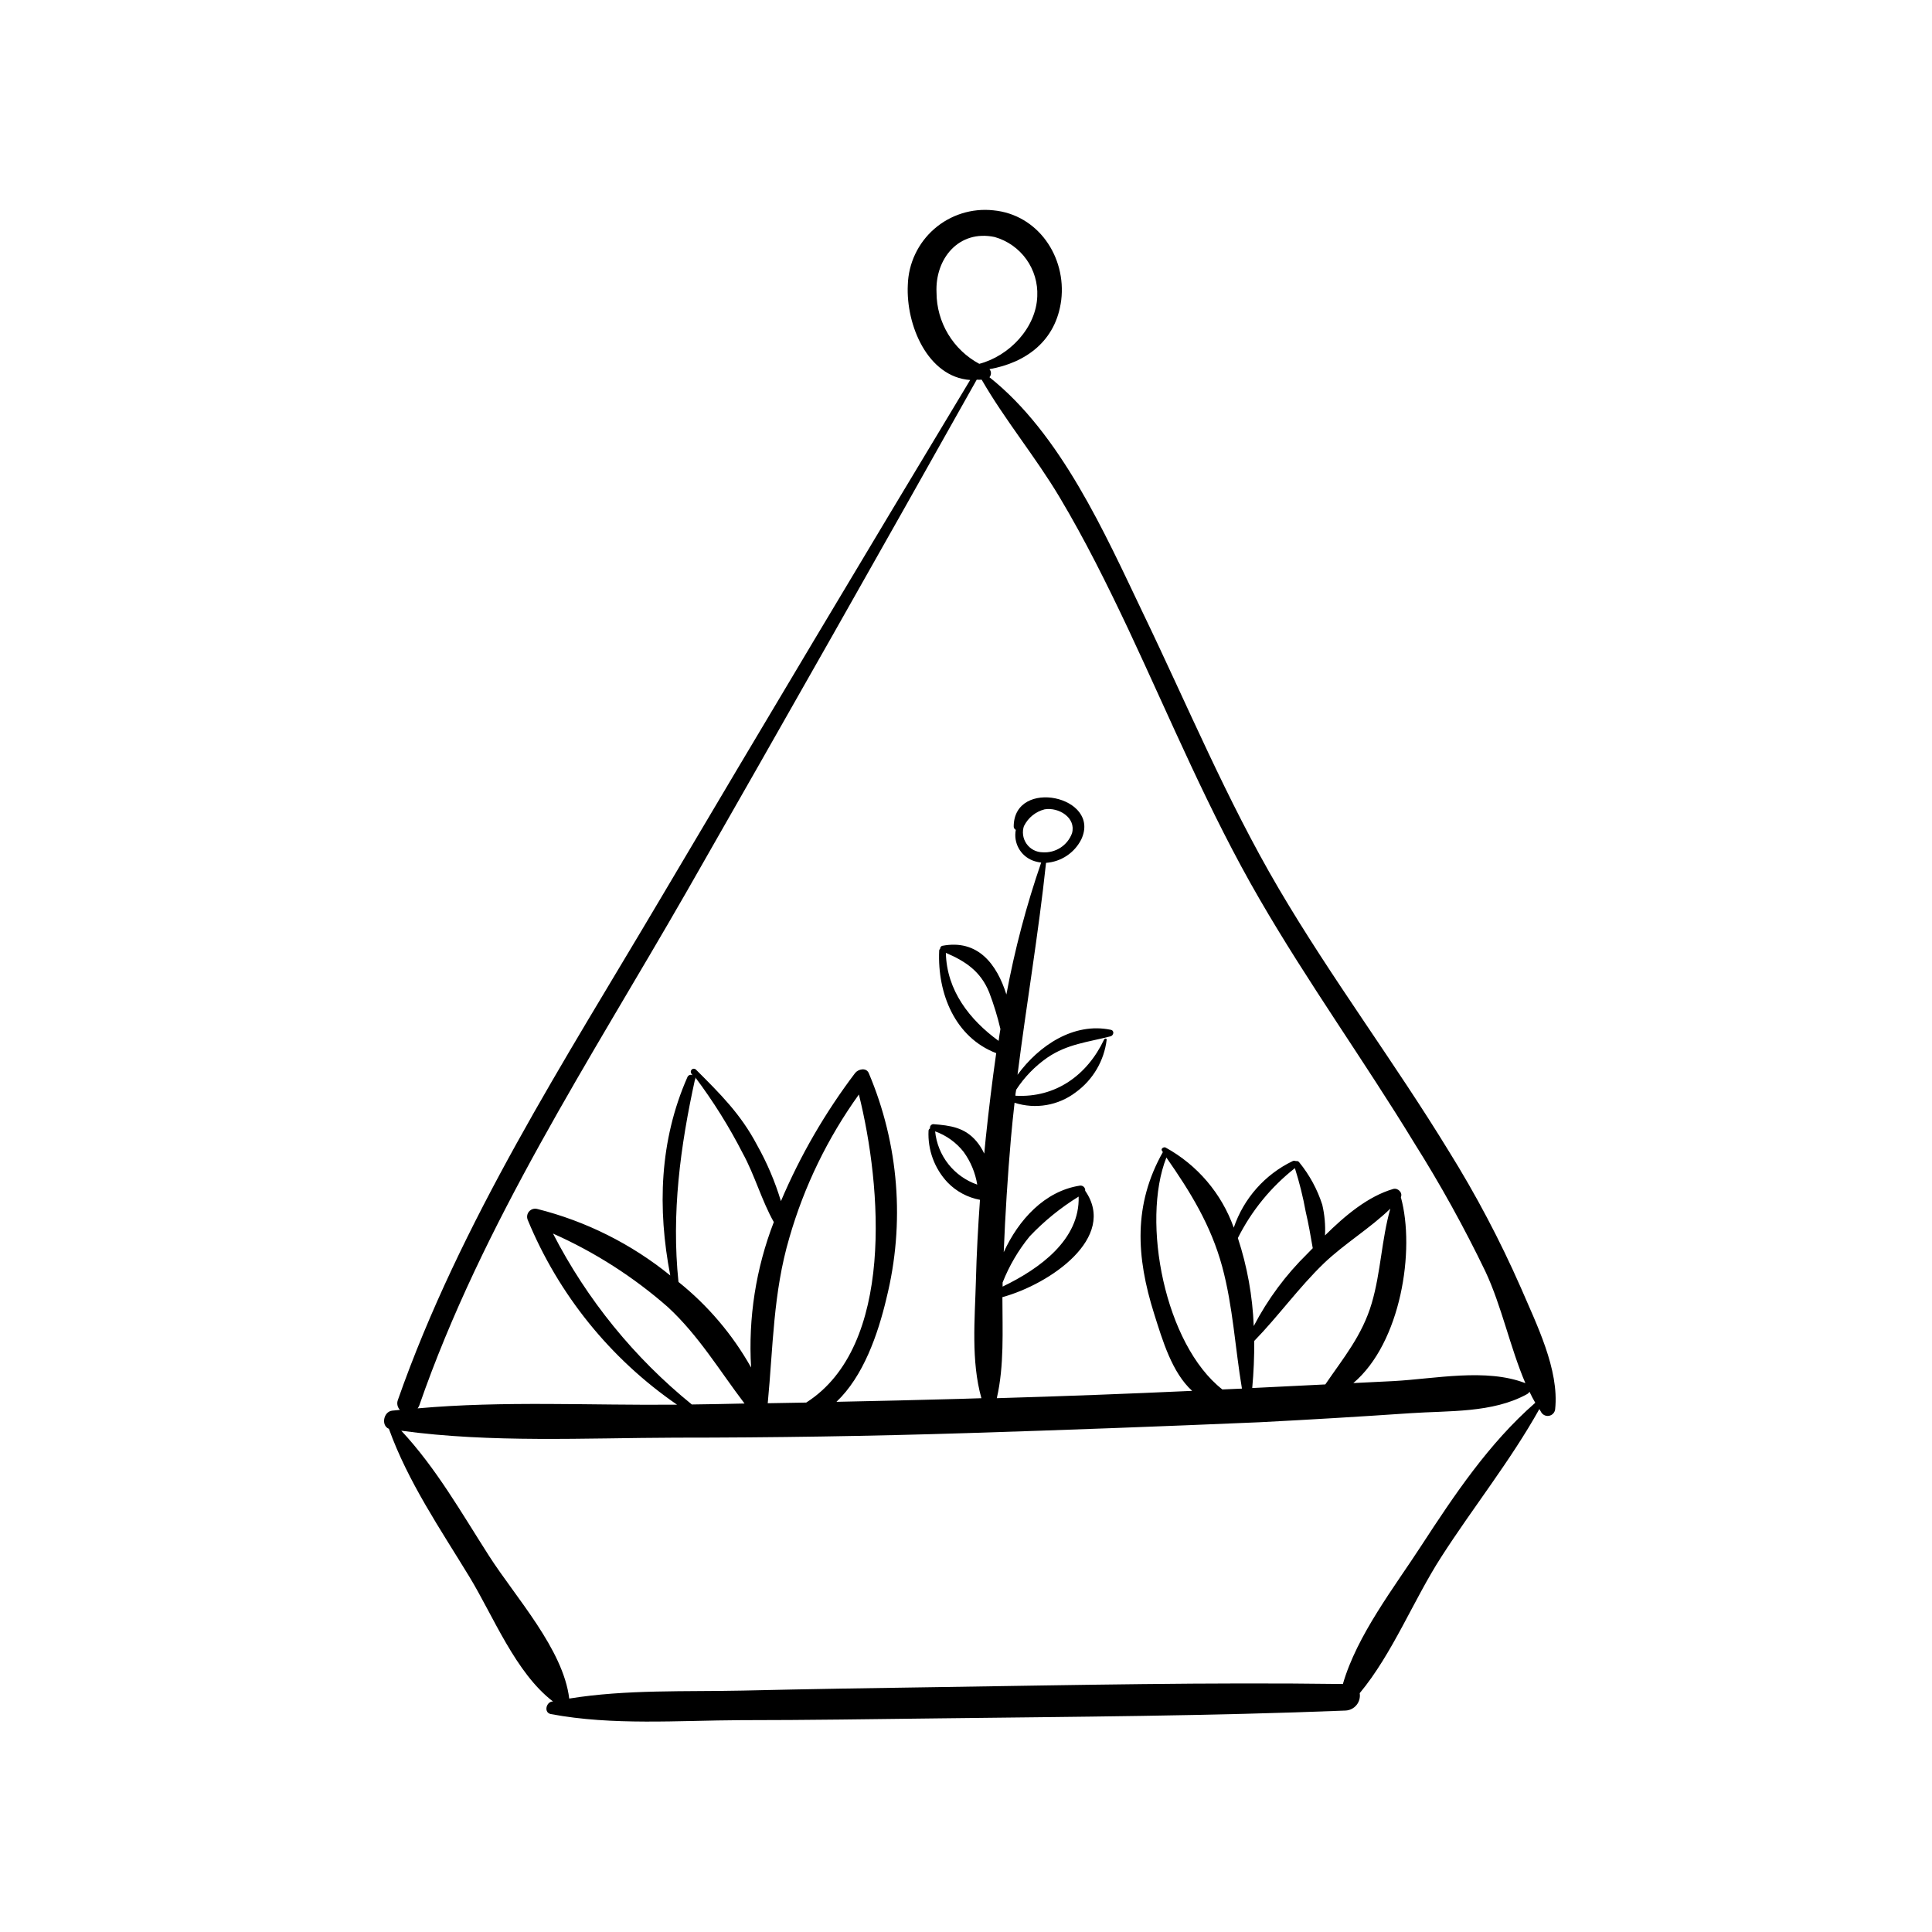
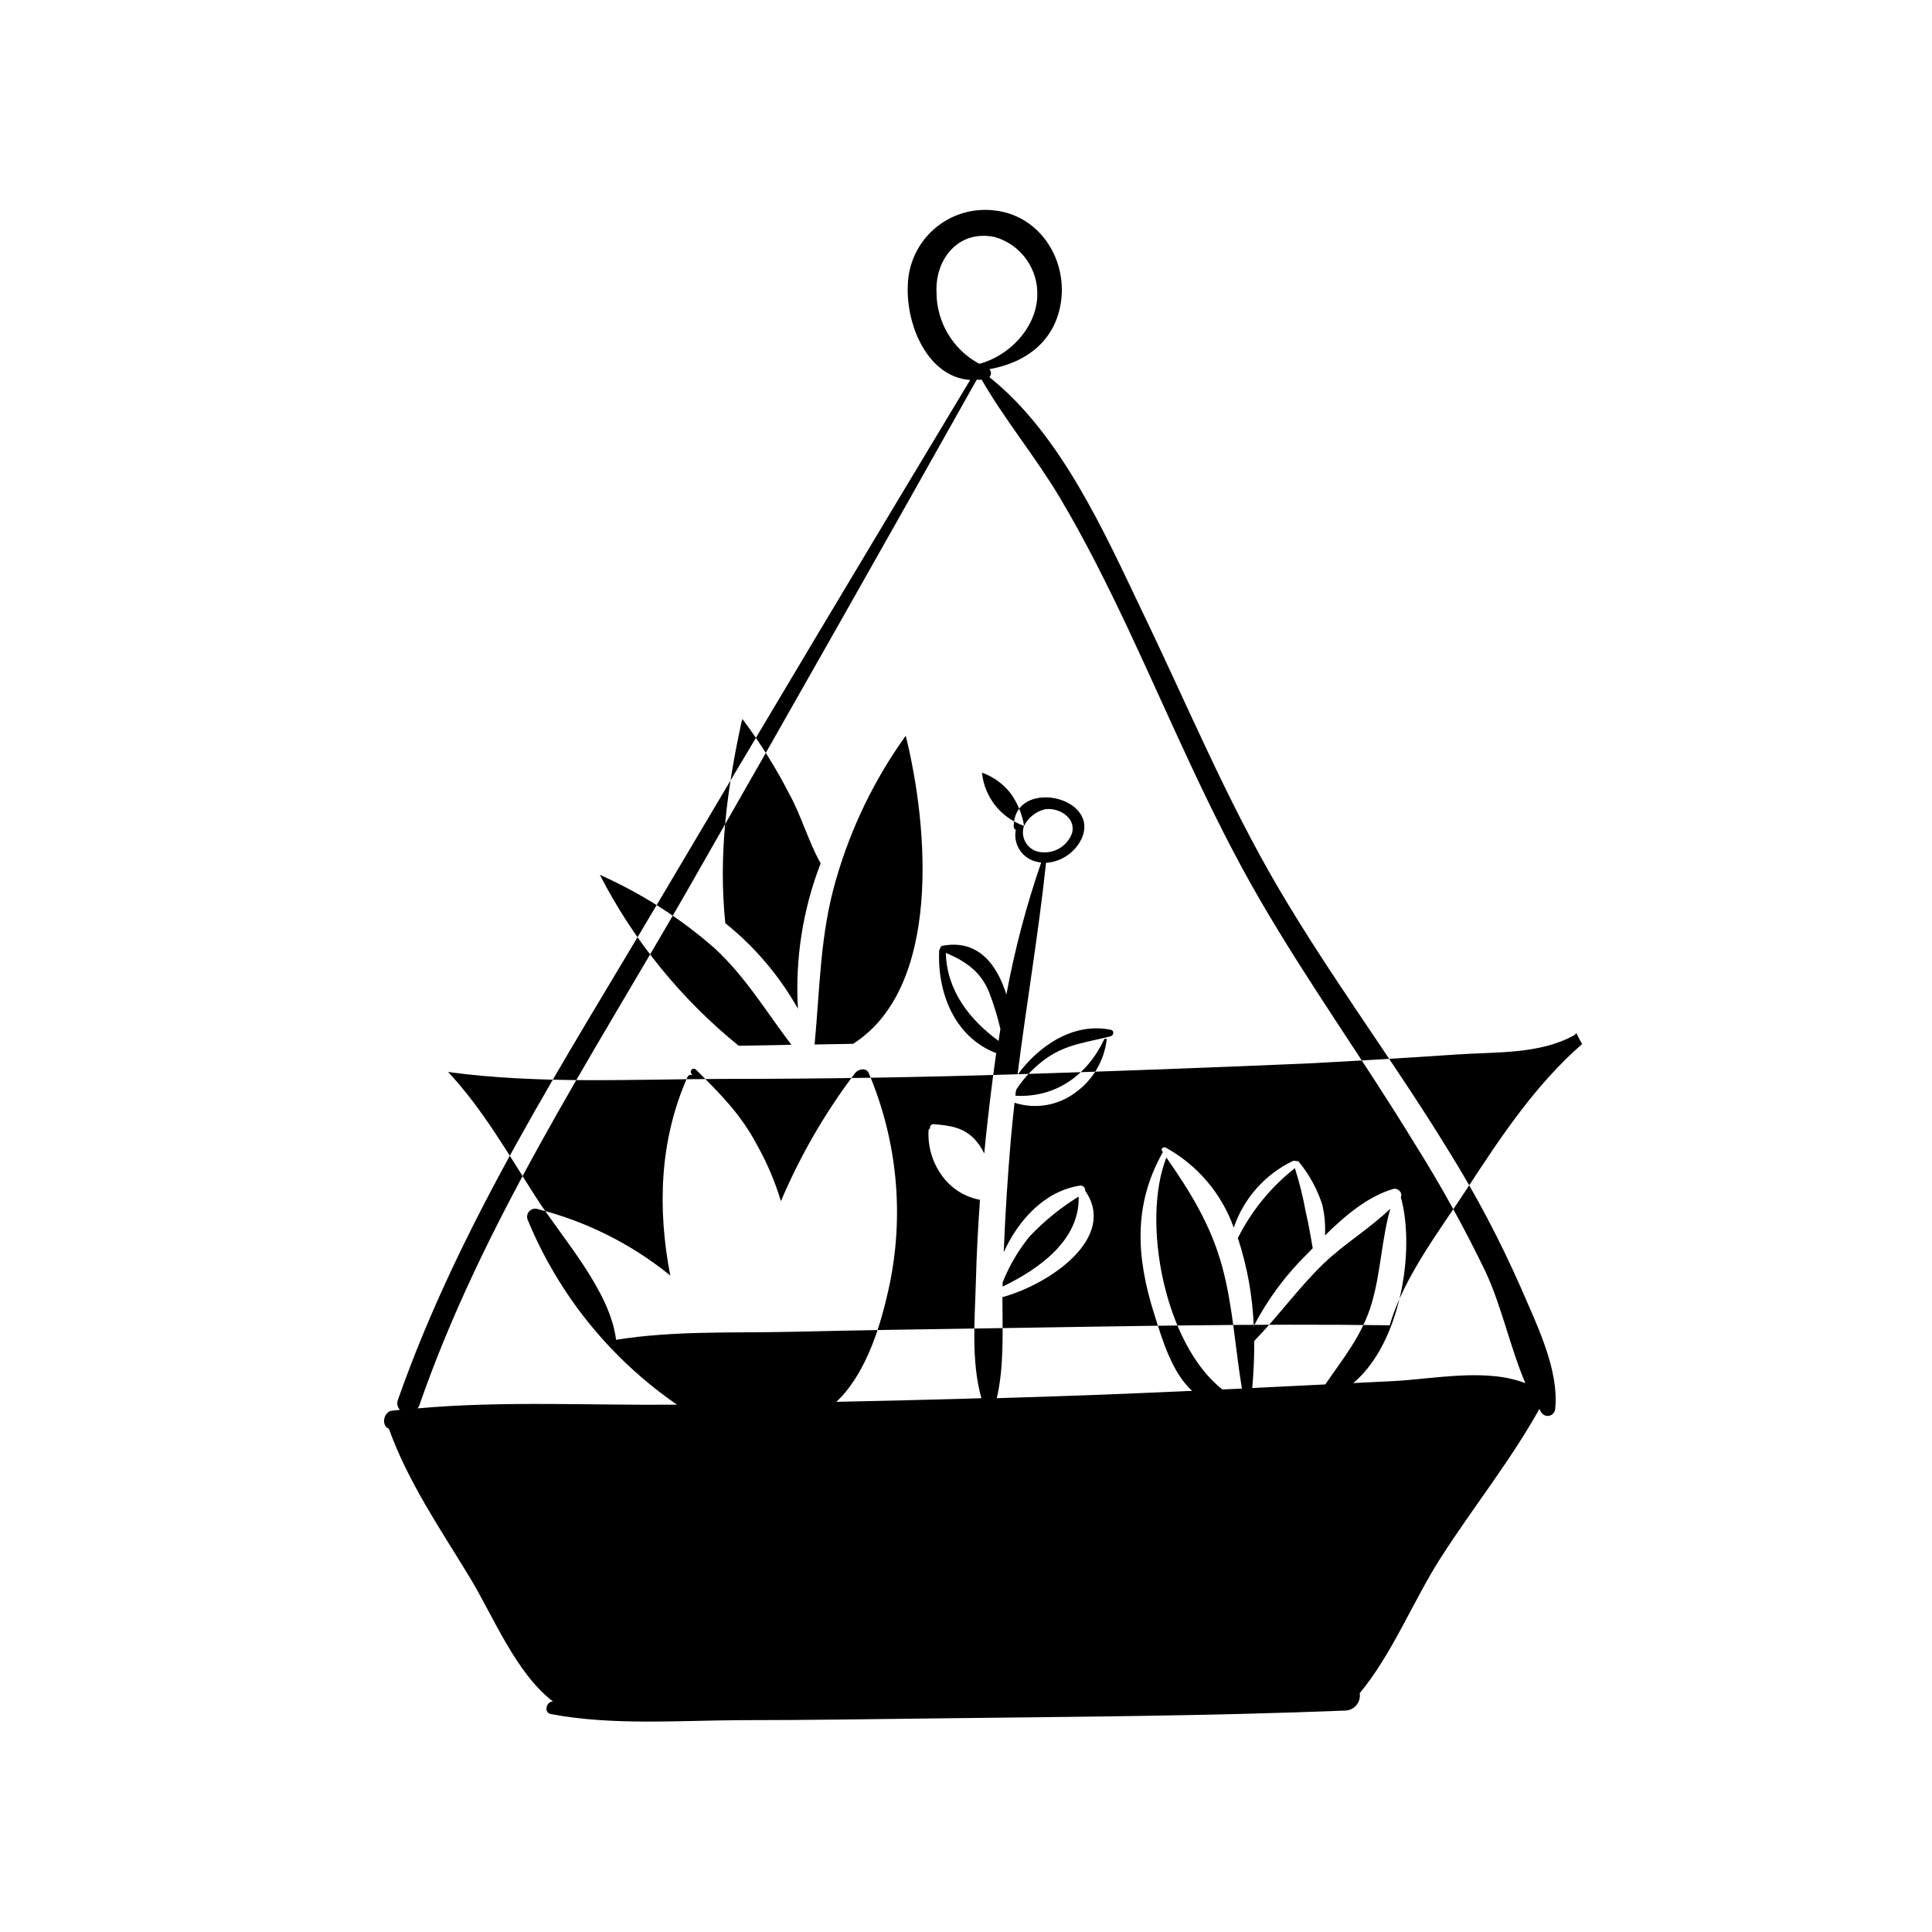
<svg xmlns="http://www.w3.org/2000/svg" fill="#000000" width="800px" height="800px" version="1.1" viewBox="144 144 512 512">
-   <path d="m546.98 485.12c-5.481-12.461-11.848-24.516-19.043-36.074-14.41-23.578-31.059-45.746-45.066-69.574-13.777-23.453-24.207-48.594-35.996-73.051-10.078-21.086-21.738-47.434-40.656-62.445l-0.004-0.004c0.531-0.613 0.531-1.527 0-2.141 9.574-1.688 17.633-7.406 19.02-18.289 1.387-11.461-6.121-22.672-17.984-23.805-5.68-0.613-11.355 1.172-15.664 4.926-4.305 3.758-6.844 9.137-7.008 14.848-0.527 10.629 5.266 24.383 16.523 25.191-27.605 45.812-55.008 91.703-82.195 137.66-25.316 42.824-52.898 85.445-69.449 132.6v0.004c-0.363 0.914-0.156 1.961 0.527 2.668l-2.066 0.203c-2.316 0.277-2.973 3.981-0.855 4.812 5.039 14.031 13.652 26.602 21.336 39.223 6.297 10.352 12.242 25.492 22.168 33.051h-0.328c-1.586 0.328-2.117 2.973-0.25 3.324 16.324 3.074 33.781 1.688 50.383 1.613 17.633 0 35.016-0.277 52.547-0.48 35.871-0.43 71.793-0.629 107.64-2.066h-0.004c1.141-0.043 2.203-0.574 2.926-1.453 0.723-0.883 1.035-2.031 0.852-3.156 8.691-10.453 14.281-24.738 21.613-36.098 8.465-13.176 18.363-25.52 25.996-39.195l0.578 0.984 0.004-0.004c0.473 0.672 1.312 0.984 2.113 0.781 0.797-0.199 1.391-0.871 1.488-1.688 1.133-10.582-4.988-22.648-9.145-32.371zm-154.79-263.57c-0.43-8.969 5.894-16.75 15.418-14.738h-0.004c3.375 0.961 6.324 3.035 8.375 5.883 2.047 2.848 3.074 6.305 2.91 9.812-0.277 8.312-7.379 15.82-15.367 17.91-3.41-1.832-6.266-4.555-8.262-7.875-1.996-3.32-3.059-7.121-3.07-10.992zm-137.09 294.95c16.75-48.316 45.344-91.719 70.66-135.85 25.863-45.207 51.555-90.551 77.082-136.03 0.438 0.023 0.875 0.023 1.312 0 6.195 10.758 14.281 20.453 20.656 31.16 6.75 11.309 12.594 23.102 18.238 35.039 11.234 23.957 21.41 48.441 34.711 71.391 12.797 22.117 27.711 42.824 41.035 64.688 6.918 10.98 13.207 22.344 18.844 34.031 4.309 9.168 6.551 20.152 10.605 29.625-10.402-4.031-23.906-1.16-34.891-0.555l-10.707 0.527c12.594-10.629 16.473-35.266 12.594-49.273 0.555-1.16-0.781-2.519-2.016-2.168-6.727 1.965-12.82 7.106-18.086 12.316l0.004 0.008c0.145-2.742-0.102-5.488-0.73-8.164-1.312-4.07-3.371-7.863-6.074-11.184-0.188-0.305-0.559-0.449-0.906-0.352-0.277-0.141-0.602-0.141-0.879 0-7.356 3.547-12.973 9.902-15.594 17.633-3.219-9.051-9.645-16.605-18.062-21.234-0.48-0.25-1.359 0.301-0.957 0.855l0.227 0.352c-7.859 13.957-7.078 27.711-2.316 42.824 2.242 7.106 4.734 15.594 10.078 20.453-17.246 0.789-34.504 1.438-51.766 1.941 1.988-8.664 1.484-17.836 1.484-26.777 12.594-3.449 30.555-15.77 21.941-28.188h-0.004c0.047-0.387-0.094-0.773-0.375-1.039-0.285-0.27-0.676-0.387-1.059-0.32-9.297 1.438-16.246 9.07-20.152 17.633 0.402-10.078 1.043-20.152 1.914-30.23 0.277-3.125 0.605-6.246 0.957-9.371 5.547 1.789 11.617 0.742 16.246-2.793 4.539-3.301 7.496-8.34 8.164-13.906 0-0.43-0.555-0.402-0.707 0-4.484 9.422-12.848 15.441-23.477 14.836 0-0.527 0.125-1.059 0.203-1.586 2.176-3.344 4.984-6.238 8.262-8.516 5.316-3.629 10.73-4.082 16.75-5.644 0.805-0.203 1.133-1.535 0-1.738-9.699-1.988-18.918 4.082-24.66 11.941 2.367-18.766 5.566-37.383 7.559-56.176l-0.004 0.004c3.996-0.277 7.551-2.644 9.348-6.223 5.367-11.438-17.809-16.398-17.91-3.449v-0.004c-0.02 0.395 0.199 0.762 0.555 0.934-0.672 3.418 1.195 6.828 4.434 8.109 0.734 0.285 1.508 0.469 2.293 0.555-3.941 11.41-7.023 23.098-9.223 34.965-2.519-8.035-7.559-14.711-17.004-12.898-0.332 0.102-0.555 0.41-0.551 0.758-0.152 0.137-0.246 0.324-0.254 0.527-0.504 11.438 4.258 23 15.113 27.156-1.082 7.559-1.988 15.113-2.769 22.496-0.152 1.387-0.277 2.746-0.402 4.133v-0.004c-0.535-1.168-1.223-2.258-2.043-3.246-3.125-3.703-6.926-4.207-11.461-4.559v-0.004c-0.273 0.016-0.523 0.152-0.691 0.371-0.164 0.219-0.223 0.496-0.164 0.766-0.234 0.109-0.391 0.344-0.402 0.602-0.25 5.062 1.57 10.008 5.039 13.703 2.312 2.394 5.316 4.004 8.59 4.613-0.504 7.18-0.906 14.383-1.082 21.59-0.277 10.078-1.309 21.086 1.461 30.984l-5.668 0.176c-10.898 0.301-21.816 0.562-32.746 0.781 7.152-6.777 10.984-17.887 13.25-27.406l-0.004-0.004c4.957-19.883 3.312-40.836-4.684-59.703-0.68-1.562-2.797-1.082-3.629 0-7.922 10.457-14.523 21.855-19.648 33.934-1.562-5.191-3.691-10.191-6.348-14.914-4.332-8.211-9.773-13.551-16.199-19.977-0.309-0.277-0.777-0.273-1.082 0.004-0.309 0.281-0.352 0.75-0.102 1.082 0 0.125 0.227 0.301 0.352 0.453-0.25-0.145-0.547-0.172-0.82-0.074-0.273 0.094-0.488 0.309-0.59 0.578-7.406 16.801-7.961 34.789-4.535 52.547h0.004c-10.332-8.379-22.367-14.398-35.27-17.633-0.781-0.203-1.609 0.055-2.141 0.66s-0.68 1.461-0.379 2.211c8.172 19.82 21.918 36.84 39.574 48.996-22.672 0.227-46.047-1.059-68.746 0.984l0.004-0.004c0.172-0.223 0.316-0.469 0.426-0.73zm212.84-4.281c-15.266-11.941-21.539-44.461-14.836-61.465 6.348 9.117 11.789 17.887 14.785 28.895 2.871 10.605 3.426 21.562 5.238 32.344zm19.219-58.645c1.203 3.789 2.164 7.652 2.871 11.562 0.754 3.199 1.309 6.422 1.863 9.648l-1.41 1.438h0.004c-5.727 5.606-10.531 12.086-14.234 19.195-0.312-7.934-1.727-15.785-4.207-23.328 3.613-7.207 8.777-13.531 15.113-18.516zm-10.781 45.797c6.422-6.602 11.789-14.133 18.438-20.555 5.441-5.215 12.27-9.297 17.633-14.508-2.316 8.137-2.519 16.852-4.914 25.016-2.519 8.59-7.559 14.586-12.316 21.562l-19.371 0.957 0.004-0.004c0.383-4.144 0.562-8.305 0.527-12.469zm-67.738-79.527c-7.684-5.594-13.754-13.352-13.98-23.328 5.188 2.215 9.219 4.887 11.488 10.48 1.207 3.164 2.199 6.402 2.973 9.699-0.176 0.934-0.328 2.09-0.477 3.148zm21.211 41.262c0.352 11.41-10.305 19.121-20.152 23.855v-1.082c1.746-4.426 4.168-8.559 7.18-12.242 3.852-4.059 8.211-7.598 12.973-10.531zm-14.461-98.242h0.004c1.09-2.184 3.074-3.781 5.441-4.383 3.703-0.629 8.414 2.215 7.254 6.348-1.188 3.223-4.359 5.273-7.785 5.039-1.711-0.023-3.305-0.867-4.277-2.273-0.977-1.406-1.211-3.195-0.633-4.805zm-12.414 95.07c-3.016-1.043-5.664-2.926-7.644-5.422-1.977-2.5-3.195-5.516-3.516-8.688 2.981 1.066 5.602 2.953 7.555 5.441 1.863 2.57 3.098 5.535 3.606 8.668zm-75.57 58.316h-0.004c-15.297-12.395-27.848-27.836-36.852-45.344 11.066 4.922 21.324 11.484 30.43 19.473 8.188 7.559 13.73 16.902 20.328 25.566-4.711 0.102-9.32 0.203-13.98 0.254zm0.855-86.176v-0.004c0.051-0.18 0.051-0.371 0-0.551 4.766 6.344 8.98 13.086 12.594 20.152 3.125 5.691 5.039 12.594 8.211 18.188-4.742 12.266-6.797 25.41-6.019 38.539-4.902-8.719-11.438-16.418-19.246-22.672-1.891-18.238 0.48-35.871 4.383-53.703zm19.195 85.797c1.438-14.914 1.41-29.223 5.742-43.906 3.922-13.598 10.152-26.422 18.414-37.914 6.07 24.383 9.496 66.703-13.957 81.641zm173.18 37.785c-7.078 10.906-17.027 23.68-20.758 36.625-35.441-0.48-70.91 0.277-106.38 0.805-17.633 0.25-35.039 0.527-52.574 0.934-15.113 0.328-31.035-0.328-46.074 2.117-1.586-13.074-14.234-26.852-21.234-37.785-7.254-11.309-14.055-23.352-23.277-33.199 23.781 3.25 48.77 1.914 72.648 1.84 25.828 0 51.633-0.402 77.41-1.211 25.781-0.809 51.566-1.766 77.363-2.871 13.336-0.688 26.645-1.484 39.926-2.394 10.227-0.707 21.816 0 30.961-5.039 0.281-0.148 0.52-0.375 0.68-0.652 0.48 1.008 0.984 1.988 1.535 2.922-12.316 10.754-21.438 24.434-30.227 37.91z" />
+   <path d="m546.98 485.12c-5.481-12.461-11.848-24.516-19.043-36.074-14.41-23.578-31.059-45.746-45.066-69.574-13.777-23.453-24.207-48.594-35.996-73.051-10.078-21.086-21.738-47.434-40.656-62.445l-0.004-0.004c0.531-0.613 0.531-1.527 0-2.141 9.574-1.688 17.633-7.406 19.02-18.289 1.387-11.461-6.121-22.672-17.984-23.805-5.68-0.613-11.355 1.172-15.664 4.926-4.305 3.758-6.844 9.137-7.008 14.848-0.527 10.629 5.266 24.383 16.523 25.191-27.605 45.812-55.008 91.703-82.195 137.66-25.316 42.824-52.898 85.445-69.449 132.6v0.004c-0.363 0.914-0.156 1.961 0.527 2.668l-2.066 0.203c-2.316 0.277-2.973 3.981-0.855 4.812 5.039 14.031 13.652 26.602 21.336 39.223 6.297 10.352 12.242 25.492 22.168 33.051h-0.328c-1.586 0.328-2.117 2.973-0.25 3.324 16.324 3.074 33.781 1.688 50.383 1.613 17.633 0 35.016-0.277 52.547-0.48 35.871-0.43 71.793-0.629 107.64-2.066h-0.004c1.141-0.043 2.203-0.574 2.926-1.453 0.723-0.883 1.035-2.031 0.852-3.156 8.691-10.453 14.281-24.738 21.613-36.098 8.465-13.176 18.363-25.52 25.996-39.195l0.578 0.984 0.004-0.004c0.473 0.672 1.312 0.984 2.113 0.781 0.797-0.199 1.391-0.871 1.488-1.688 1.133-10.582-4.988-22.648-9.145-32.371zm-154.79-263.57c-0.43-8.969 5.894-16.75 15.418-14.738h-0.004c3.375 0.961 6.324 3.035 8.375 5.883 2.047 2.848 3.074 6.305 2.91 9.812-0.277 8.312-7.379 15.82-15.367 17.91-3.41-1.832-6.266-4.555-8.262-7.875-1.996-3.32-3.059-7.121-3.07-10.992zm-137.09 294.95c16.75-48.316 45.344-91.719 70.66-135.85 25.863-45.207 51.555-90.551 77.082-136.03 0.438 0.023 0.875 0.023 1.312 0 6.195 10.758 14.281 20.453 20.656 31.16 6.75 11.309 12.594 23.102 18.238 35.039 11.234 23.957 21.41 48.441 34.711 71.391 12.797 22.117 27.711 42.824 41.035 64.688 6.918 10.98 13.207 22.344 18.844 34.031 4.309 9.168 6.551 20.152 10.605 29.625-10.402-4.031-23.906-1.16-34.891-0.555l-10.707 0.527c12.594-10.629 16.473-35.266 12.594-49.273 0.555-1.16-0.781-2.519-2.016-2.168-6.727 1.965-12.82 7.106-18.086 12.316l0.004 0.008c0.145-2.742-0.102-5.488-0.73-8.164-1.312-4.07-3.371-7.863-6.074-11.184-0.188-0.305-0.559-0.449-0.906-0.352-0.277-0.141-0.602-0.141-0.879 0-7.356 3.547-12.973 9.902-15.594 17.633-3.219-9.051-9.645-16.605-18.062-21.234-0.48-0.25-1.359 0.301-0.957 0.855l0.227 0.352c-7.859 13.957-7.078 27.711-2.316 42.824 2.242 7.106 4.734 15.594 10.078 20.453-17.246 0.789-34.504 1.438-51.766 1.941 1.988-8.664 1.484-17.836 1.484-26.777 12.594-3.449 30.555-15.77 21.941-28.188h-0.004c0.047-0.387-0.094-0.773-0.375-1.039-0.285-0.27-0.676-0.387-1.059-0.32-9.297 1.438-16.246 9.07-20.152 17.633 0.402-10.078 1.043-20.152 1.914-30.23 0.277-3.125 0.605-6.246 0.957-9.371 5.547 1.789 11.617 0.742 16.246-2.793 4.539-3.301 7.496-8.34 8.164-13.906 0-0.43-0.555-0.402-0.707 0-4.484 9.422-12.848 15.441-23.477 14.836 0-0.527 0.125-1.059 0.203-1.586 2.176-3.344 4.984-6.238 8.262-8.516 5.316-3.629 10.73-4.082 16.75-5.644 0.805-0.203 1.133-1.535 0-1.738-9.699-1.988-18.918 4.082-24.66 11.941 2.367-18.766 5.566-37.383 7.559-56.176l-0.004 0.004c3.996-0.277 7.551-2.644 9.348-6.223 5.367-11.438-17.809-16.398-17.91-3.449v-0.004c-0.02 0.395 0.199 0.762 0.555 0.934-0.672 3.418 1.195 6.828 4.434 8.109 0.734 0.285 1.508 0.469 2.293 0.555-3.941 11.41-7.023 23.098-9.223 34.965-2.519-8.035-7.559-14.711-17.004-12.898-0.332 0.102-0.555 0.41-0.551 0.758-0.152 0.137-0.246 0.324-0.254 0.527-0.504 11.438 4.258 23 15.113 27.156-1.082 7.559-1.988 15.113-2.769 22.496-0.152 1.387-0.277 2.746-0.402 4.133v-0.004c-0.535-1.168-1.223-2.258-2.043-3.246-3.125-3.703-6.926-4.207-11.461-4.559v-0.004c-0.273 0.016-0.523 0.152-0.691 0.371-0.164 0.219-0.223 0.496-0.164 0.766-0.234 0.109-0.391 0.344-0.402 0.602-0.25 5.062 1.57 10.008 5.039 13.703 2.312 2.394 5.316 4.004 8.59 4.613-0.504 7.18-0.906 14.383-1.082 21.59-0.277 10.078-1.309 21.086 1.461 30.984l-5.668 0.176c-10.898 0.301-21.816 0.562-32.746 0.781 7.152-6.777 10.984-17.887 13.25-27.406l-0.004-0.004c4.957-19.883 3.312-40.836-4.684-59.703-0.68-1.562-2.797-1.082-3.629 0-7.922 10.457-14.523 21.855-19.648 33.934-1.562-5.191-3.691-10.191-6.348-14.914-4.332-8.211-9.773-13.551-16.199-19.977-0.309-0.277-0.777-0.273-1.082 0.004-0.309 0.281-0.352 0.75-0.102 1.082 0 0.125 0.227 0.301 0.352 0.453-0.25-0.145-0.547-0.172-0.82-0.074-0.273 0.094-0.488 0.309-0.59 0.578-7.406 16.801-7.961 34.789-4.535 52.547h0.004c-10.332-8.379-22.367-14.398-35.27-17.633-0.781-0.203-1.609 0.055-2.141 0.66s-0.68 1.461-0.379 2.211c8.172 19.82 21.918 36.84 39.574 48.996-22.672 0.227-46.047-1.059-68.746 0.984l0.004-0.004c0.172-0.223 0.316-0.469 0.426-0.73zm212.84-4.281c-15.266-11.941-21.539-44.461-14.836-61.465 6.348 9.117 11.789 17.887 14.785 28.895 2.871 10.605 3.426 21.562 5.238 32.344zm19.219-58.645c1.203 3.789 2.164 7.652 2.871 11.562 0.754 3.199 1.309 6.422 1.863 9.648l-1.41 1.438h0.004c-5.727 5.606-10.531 12.086-14.234 19.195-0.312-7.934-1.727-15.785-4.207-23.328 3.613-7.207 8.777-13.531 15.113-18.516zm-10.781 45.797c6.422-6.602 11.789-14.133 18.438-20.555 5.441-5.215 12.27-9.297 17.633-14.508-2.316 8.137-2.519 16.852-4.914 25.016-2.519 8.59-7.559 14.586-12.316 21.562l-19.371 0.957 0.004-0.004c0.383-4.144 0.562-8.305 0.527-12.469zm-67.738-79.527c-7.684-5.594-13.754-13.352-13.98-23.328 5.188 2.215 9.219 4.887 11.488 10.48 1.207 3.164 2.199 6.402 2.973 9.699-0.176 0.934-0.328 2.09-0.477 3.148zm21.211 41.262c0.352 11.41-10.305 19.121-20.152 23.855v-1.082c1.746-4.426 4.168-8.559 7.18-12.242 3.852-4.059 8.211-7.598 12.973-10.531zm-14.461-98.242h0.004c1.09-2.184 3.074-3.781 5.441-4.383 3.703-0.629 8.414 2.215 7.254 6.348-1.188 3.223-4.359 5.273-7.785 5.039-1.711-0.023-3.305-0.867-4.277-2.273-0.977-1.406-1.211-3.195-0.633-4.805zc-3.016-1.043-5.664-2.926-7.644-5.422-1.977-2.5-3.195-5.516-3.516-8.688 2.981 1.066 5.602 2.953 7.555 5.441 1.863 2.57 3.098 5.535 3.606 8.668zm-75.57 58.316h-0.004c-15.297-12.395-27.848-27.836-36.852-45.344 11.066 4.922 21.324 11.484 30.43 19.473 8.188 7.559 13.73 16.902 20.328 25.566-4.711 0.102-9.32 0.203-13.98 0.254zm0.855-86.176v-0.004c0.051-0.18 0.051-0.371 0-0.551 4.766 6.344 8.98 13.086 12.594 20.152 3.125 5.691 5.039 12.594 8.211 18.188-4.742 12.266-6.797 25.41-6.019 38.539-4.902-8.719-11.438-16.418-19.246-22.672-1.891-18.238 0.48-35.871 4.383-53.703zm19.195 85.797c1.438-14.914 1.41-29.223 5.742-43.906 3.922-13.598 10.152-26.422 18.414-37.914 6.07 24.383 9.496 66.703-13.957 81.641zm173.18 37.785c-7.078 10.906-17.027 23.68-20.758 36.625-35.441-0.48-70.91 0.277-106.38 0.805-17.633 0.25-35.039 0.527-52.574 0.934-15.113 0.328-31.035-0.328-46.074 2.117-1.586-13.074-14.234-26.852-21.234-37.785-7.254-11.309-14.055-23.352-23.277-33.199 23.781 3.25 48.77 1.914 72.648 1.84 25.828 0 51.633-0.402 77.41-1.211 25.781-0.809 51.566-1.766 77.363-2.871 13.336-0.688 26.645-1.484 39.926-2.394 10.227-0.707 21.816 0 30.961-5.039 0.281-0.148 0.52-0.375 0.68-0.652 0.48 1.008 0.984 1.988 1.535 2.922-12.316 10.754-21.438 24.434-30.227 37.91z" />
</svg>